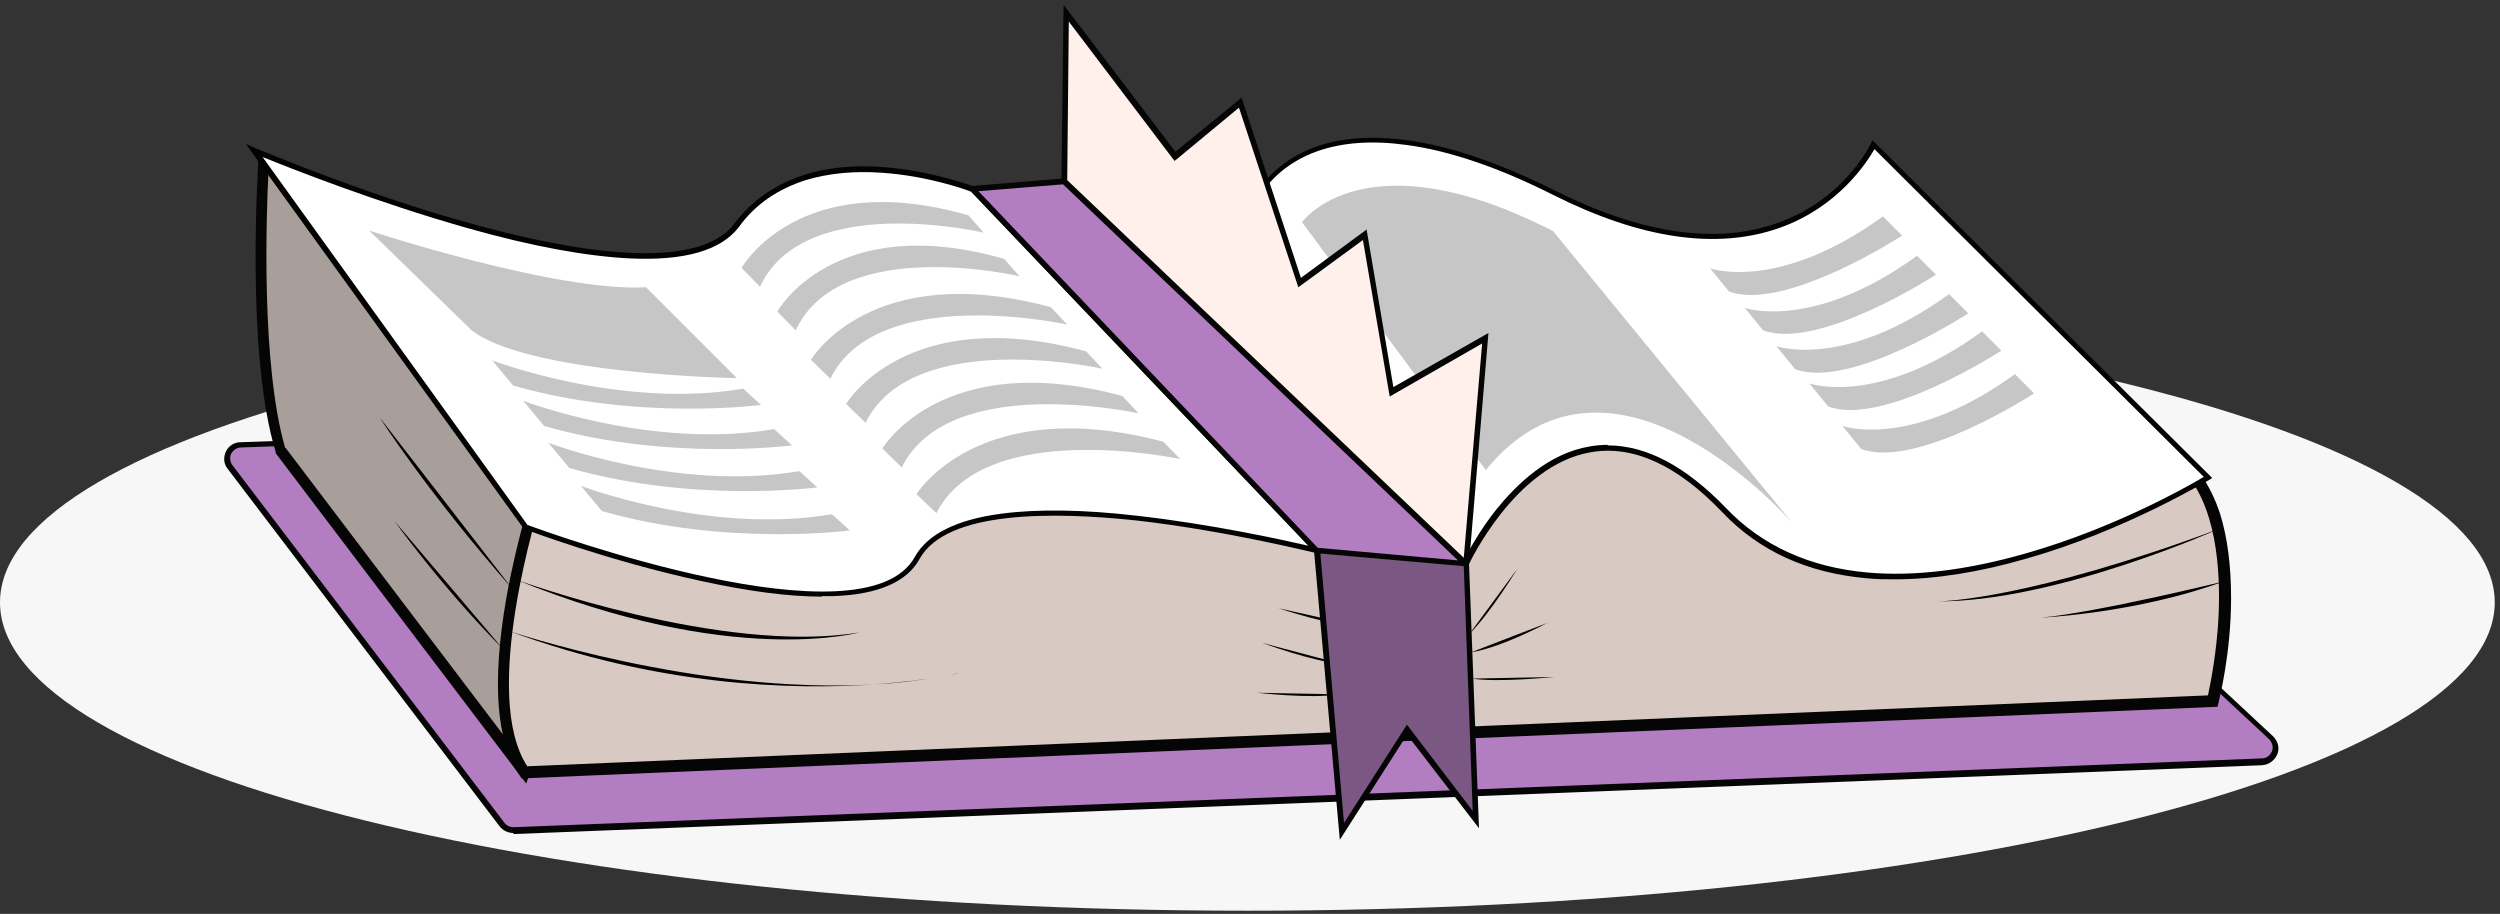
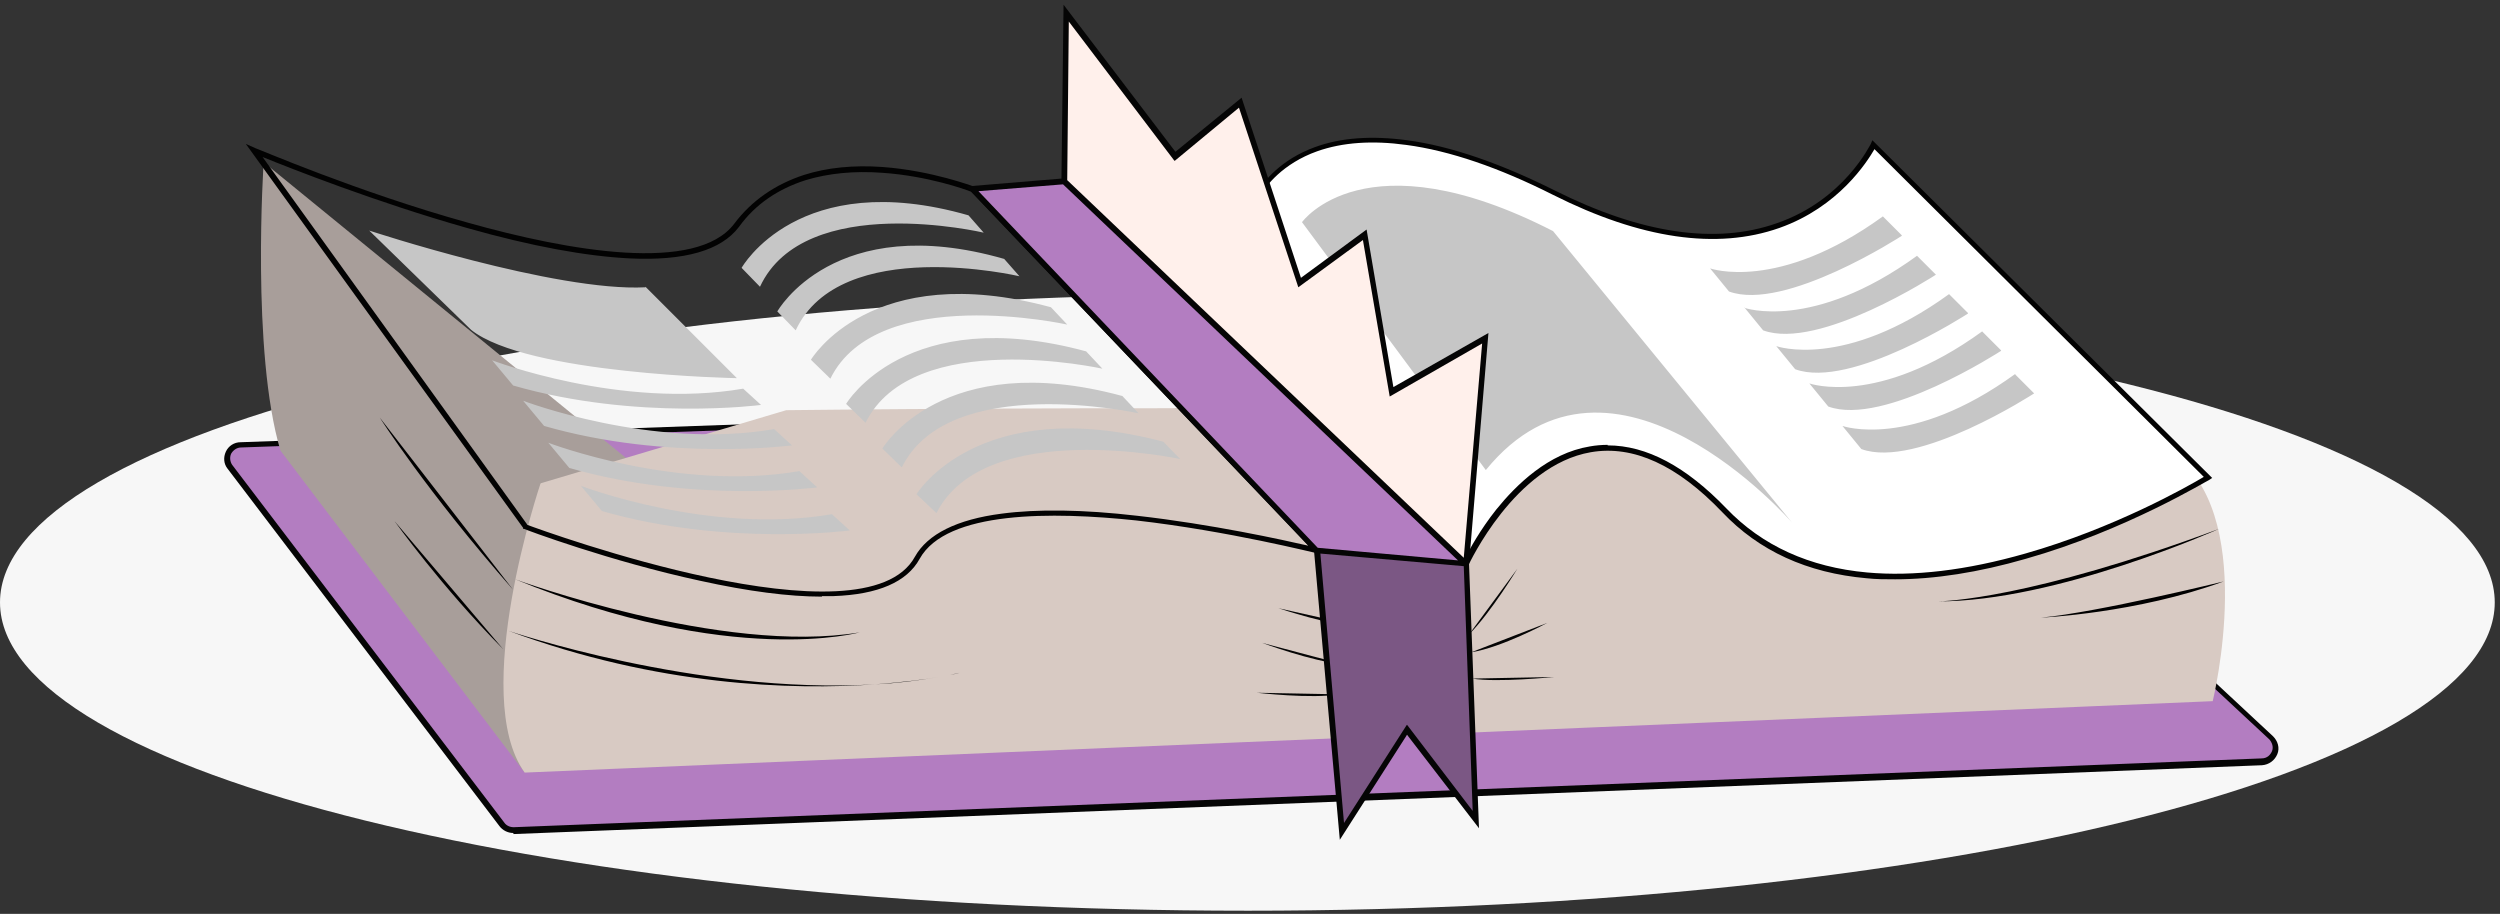
<svg xmlns="http://www.w3.org/2000/svg" id="Layer_1" version="1.1" viewBox="0 0 476 174">
  <rect x="0" y="0" width="476" height="174" fill="#333333" stroke="none" />
  <defs>
    <style>.st0{fill:#020202}.st1{fill:#fff}.st2{fill:#050505}.st7{fill:#b37dc1}</style>
  </defs>
  <path d="M237.5 173.4c131.2 0 237.5-26.3 237.5-58.7S368.6 56 237.5 56 0 82.2 0 114.7s106.3 58.7 237.5 58.7Z" style="fill:#f7f7f7" />
  <path class="st7" d="M43.7 88.9 95.5 157c.5.7 1.4 1.1 2.3 1.1L430.6 145c2.4 0 3.5-2.9 1.8-4.5l-71.2-66.3c-.5-.5-1.2-.8-2-.7L45.8 84.7c-2.2 0-3.4 2.5-2.1 4.2Z" />
  <path class="st2" d="M97.7 158.6c-1 0-2-.5-2.6-1.3L43.3 89.2c-.7-.9-.8-2.1-.3-3.2s1.6-1.8 2.8-1.8L359.2 73c.9 0 1.7.3 2.4.9l71.2 66.3c.9.9 1.3 2.2.8 3.4-.5 1.2-1.6 2-2.9 2.1L97.9 158.8h-.1ZM359.3 74 45.9 85.2c-.8 0-1.5.5-1.9 1.2-.3.7-.2 1.5.2 2.1L96 156.6c.4.6 1.1.9 1.8.9l332.8-13.1c1.1 0 1.7-.7 2-1.4.3-.8 0-1.6-.5-2.2l-71.2-66.3c-.4-.4-1-.6-1.5-.6Z" />
  <path d="M50.2 30.9S47.8 67 53.4 85.8l46.5 61.3 22.6-57.2-72.3-59Z" style="fill:#a89e9a" />
-   <path class="st2" d="M100.2 149.2 52.5 86.3v-.2c-5.7-18.7-3.4-53.8-3.3-55.3v-2.1c.1 0 74.6 60.7 74.6 60.7l-23.6 59.7ZM54.4 85.3l45.2 59.6 21.6-54.7-70.1-57.1c-.4 7.9-1.4 36.4 3.2 52.2Z" />
  <path d="M102.9 92.1s-13.6 40.3-3 55l321.4-13.6s9-36.5-8.3-47.5c-17.3-10.9-263.3-7.9-263.3-7.9L103 92Z" style="fill:#d8cac3" />
-   <path class="st2" d="m99.3 148.2-.3-.5c-4.5-6.3-5.4-17.7-2.6-33.8 2.1-11.9 5.5-22 5.5-22.1l.2-.5.5-.2 46.9-14h.1c.6 0 62.2-.7 125.2-.1 37 .4 67.2 1.1 89.8 2.2 28.8 1.4 44.8 3.4 49 6 4.2 2.6 7.2 6.9 9.1 12.6 1.4 4.5 2.1 9.9 2.1 16.1 0 10.5-2.3 19.5-2.4 19.9l-.2.8h-.8L99.5 148.2Zm4.4-55.3c-1.5 4.7-12.2 39.5-3.3 53l320-13.5c.5-2.4 2.1-10.1 2.1-18.7 0-9.3-1.6-21.5-10.1-26.9-4.8-3-32.6-6.9-137.6-7.9-61.4-.6-121.6 0-125 .1l-46 13.7Z" />
-   <path class="st1" d="M185.2 36s-30.7-12.1-45 6.8c-14.2 19-91.9-14.2-91.9-14.2l51.6 71.7s64.6 24.3 74.7 5.9c10.1-18.4 76.1-1.4 76.1-1.4L185.2 36Z" />
  <path class="st0" d="M156.5 113.6c-6.3 0-14-1-23.1-3-17.2-3.7-33.5-9.8-33.6-9.9h-.2v-.2L46.8 27.4l1.8.8c.2 0 19.6 8.4 40.5 14.2 19.2 5.4 43.5 9.7 50.7.2 3.3-4.4 7.8-7.5 13.3-9.3 4.4-1.4 9.4-1.9 15-1.5 9.4.7 17.2 3.7 17.3 3.7h.1l66.9 70.3-1.8-.5c-.2 0-16.7-4.2-34.2-6.2-16-1.7-36.2-1.9-41.3 7.3-2.4 4.4-7.9 6.8-16.4 7.1h-2.2Zm-56.2-13.7c3.5 1.3 64.4 23.5 73.9 6.1 2.4-4.3 8-7.1 16.5-8.2 6.8-.9 15.5-.8 25.8.4 14.2 1.6 27.8 4.6 32.6 5.7l-64.2-67.4c-1-.4-8.2-3-16.9-3.6-5.4-.4-10.3.1-14.6 1.4-5.3 1.7-9.6 4.6-12.7 8.9-3.4 4.5-10.4 6.5-20.8 6-8.2-.4-18.7-2.3-31-5.8C71.6 38.5 55.2 32 50 29.9l50.4 70Z" />
  <path class="st1" d="M239.4 37.4s10.6-23.7 56.4-.7c45.9 22.9 60.8-9.1 60.8-9.1L420.3 91s-61.9 37.9-92.1 6.2C298 65.5 279 107.4 279 107.4l-38.2-55.3-2.2-16 .7 1.5Z" />
  <path class="st0" d="M360.9 110.3c-1.9 0-3.7 0-5.5-.2-11.3-1-20.5-5.2-27.5-12.6-8.5-8.9-16.9-12.8-25-11.4-14.5 2.5-23.2 21.3-23.3 21.5l-.4.9-38.8-56.2-2.6-19.3 1.7 3.4c1.1-1.8 4.3-6 10.9-8.4 4.9-1.8 10.8-2.2 17.5-1.3 8.3 1.1 17.8 4.4 28.2 9.6 16.4 8.2 30.6 10.3 42.2 6.2 12.8-4.4 17.8-15 17.9-15.1l.3-.7.5.5L421.2 91l-.6.4c-.2 0-15.8 9.6-34.9 15-9 2.6-17.4 3.9-24.9 3.9Zm-54.8-25.5c7.4 0 14.9 4 22.6 12 6.8 7.1 15.8 11.2 26.8 12.2 8.8.8 18.9-.4 30.1-3.6 16.9-4.8 31-12.8 34-14.6l-62.7-62.4c-1.4 2.4-6.8 11-18.1 15-11.9 4.2-26.4 2.1-43.1-6.3-10.3-5.2-19.7-8.4-27.9-9.5-6.5-.9-12.2-.5-17 1.2-6.5 2.3-10 6.7-10.9 8.7l-.3.8 1.8 13.4 37.6 54.5c.8-1.6 2.8-5.3 5.9-9.2 3.8-4.7 9.9-10.7 17.8-12 1.1-.2 2.3-.3 3.4-.3Z" />
  <path d="m247.9 42.3 35 47.2c24-29.5 58.3 10 58.3 10L295.7 44c-35.9-18.4-47.8-1.7-47.8-1.7Zm-125 12.4c-17.1.9-52.6-10.8-52.6-10.8l19.4 18.9c10.6 8.5 50.6 9.2 50.6 9.2l-17.4-17.4Zm22 22.4-3.4-3.1c-23.3 4-47.8-5.4-47.8-5.4l4 4.8c23.6 6.8 47.2 3.7 47.2 3.7Zm5.9 7.7-3.4-3.1c-23.3 4-47.8-5.4-47.8-5.4l4 4.8c23.6 6.8 47.2 3.7 47.2 3.7Zm4.8 8-3.4-3.1c-23.3 4-47.8-5.4-47.8-5.4l4 4.8c23.6 6.8 47.2 3.7 47.2 3.7Zm-45-.3 4 4.8c23.6 6.8 47.2 3.7 47.2 3.7l-3.4-3.1c-23.3 4-47.8-5.4-47.8-5.4Zm76.7-48.2-2.9-3.3c-32.4-9.3-43.2 10-43.2 10l3.5 3.6c8.5-18.3 42.6-10.3 42.6-10.3Zm-39.3 15 3.5 3.6c8.5-18.3 42.6-10.3 42.6-10.3l-2.9-3.3c-32.4-9.3-43.2 10-43.2 10Zm6.4 9.2 3.7 3.6c9-18.3 45.1-10.3 45.1-10.3l-3.1-3.3c-34.3-9.3-45.7 10-45.7 10Zm55.5 1.7-3.1-3.3c-34.3-9.3-45.7 10-45.7 10l3.7 3.6c9-18.3 45.1-10.3 45.1-10.3Zm6.9 8.5-3.1-3.3c-34.3-9.3-45.7 10-45.7 10l3.7 3.6c9-18.3 45.1-10.3 45.1-10.3Zm-42.3 15.4 3.8 3.6c9.2-18.3 46.4-10.3 46.4-10.3l-3.2-3.3c-35.3-9.3-47 10-47 10Zm187.6-49.3-3.6-3.6c-20 14.5-32.9 9.9-32.9 9.9l3.6 4.4c10.6 3.9 32.9-10.6 32.9-10.6Zm-30 13.7 3.6 4.4c10.6 3.9 32.9-10.6 32.9-10.6l-3.6-3.6c-20 14.5-32.9 9.9-32.9 9.9Zm42.6 1.1-3.6-3.6c-20 14.5-32.9 9.9-32.9 9.9l3.6 4.4c10.6 3.9 32.9-10.6 32.9-10.6Zm6.3 7.1-3.6-3.6c-20 14.5-32.9 9.9-32.9 9.9l3.6 4.4c10.6 3.9 32.9-10.6 32.9-10.6Zm2.7 4.5c-20 14.5-32.9 9.9-32.9 9.9l3.6 4.4c10.6 3.9 32.9-10.6 32.9-10.6l-3.6-3.6Z" style="fill:#c6c6c6" />
  <path d="m202.7 34.5.4-32 20.8 27.3 12.4-10.2 11.3 34.2 12.4-9.1 5.1 29.9 17.8-10.2-3.6 43-76.5-72.8Z" style="fill:#fff0eb" />
  <path class="st2" d="M243.4 115.8s10.4 3.5 15.2 3.4l-15.2-3.4Zm12 10.6-15.1-4s9.7 3.6 15.1 4Zm-.5 5.8-15.6-.3s10.5 1.2 15.6.3Z" />
  <path class="st7" d="M202.7 34.5 185.2 36l65.5 68.8 4.7 53.5 12.4-19.3 13.1 17.1-1.8-48.8-76.5-72.8Z" />
  <path d="m250.7 104.8 28.4 2.5 1.8 48.8-13.1-17.1-12.4 19.3-4.7-53.5Z" style="fill:#7b5784" />
  <path class="st2" d="m279.7 107.4 3.7-44-18.1 10.3-5.1-30-12.5 9.2-11.3-34.3-12.6 10.3-21.3-28-.4 33.1-18.1 1.5 66.2 69.5 4.9 54.9 12.8-20 13.7 17.8-1.9-50.4Zm-11.9 30.7-11.9 18.6-4.5-51.3 27.3 2.4 1.7 46.6-12.5-16.4ZM223.7 30.6l12.2-10.1 11.3 34.2 12.3-9 5.1 29.8 17.6-10.1-3.5 40.8-75.5-71.9.3-30.2 20.1 26.5Zm-37.4 5.8 16.1-1.3 75.2 71.6-26.7-2.4-64.6-67.9Z" />
  <path d="M368.9 114.5c22.6.1 53.6-13.8 53.6-13.8-36 13.4-52.5 13.8-53.6 13.8Zm19.7 3.1s18.2-.8 34.8-6.9c0 0-24 5.9-34.8 6.9ZM163.7 120.4c-26.2 4.4-65.6-10.1-65.6-10.1 41.3 16.9 65.6 10.1 65.6 10.1Zm-66.9-.3c28.5 10.6 54.1 11.3 69.8 10.2-34.1 2-69.8-10.2-69.8-10.2Zm81.9 8.8c-2.8.5-6.9 1-12.1 1.4 4.1-.2 8.1-.7 12.1-1.4Zm0 0c.7-.1 1.3-.2 1.8-.3l-1.8.3Zm2.2-.4c1.2-.2 1.8-.4 1.8-.4-.6.1-1.2.3-1.8.4ZM72.3 79.5s8.8 13.9 25.4 32.8L72.3 79.5Zm23.5 44.1L75.1 99.2s9 12.6 20.7 24.4Z" />
  <path class="st2" d="M279.7 120.8c4.2-4.2 9.2-12.5 9.2-12.5l-9.2 12.5Zm.4 3.4c5.8-.9 14.5-5.6 14.5-5.6l-14.5 5.6Zm.2 5c4.7.8 15.6-.3 15.6-.3l-15.6.3Z" />
</svg>